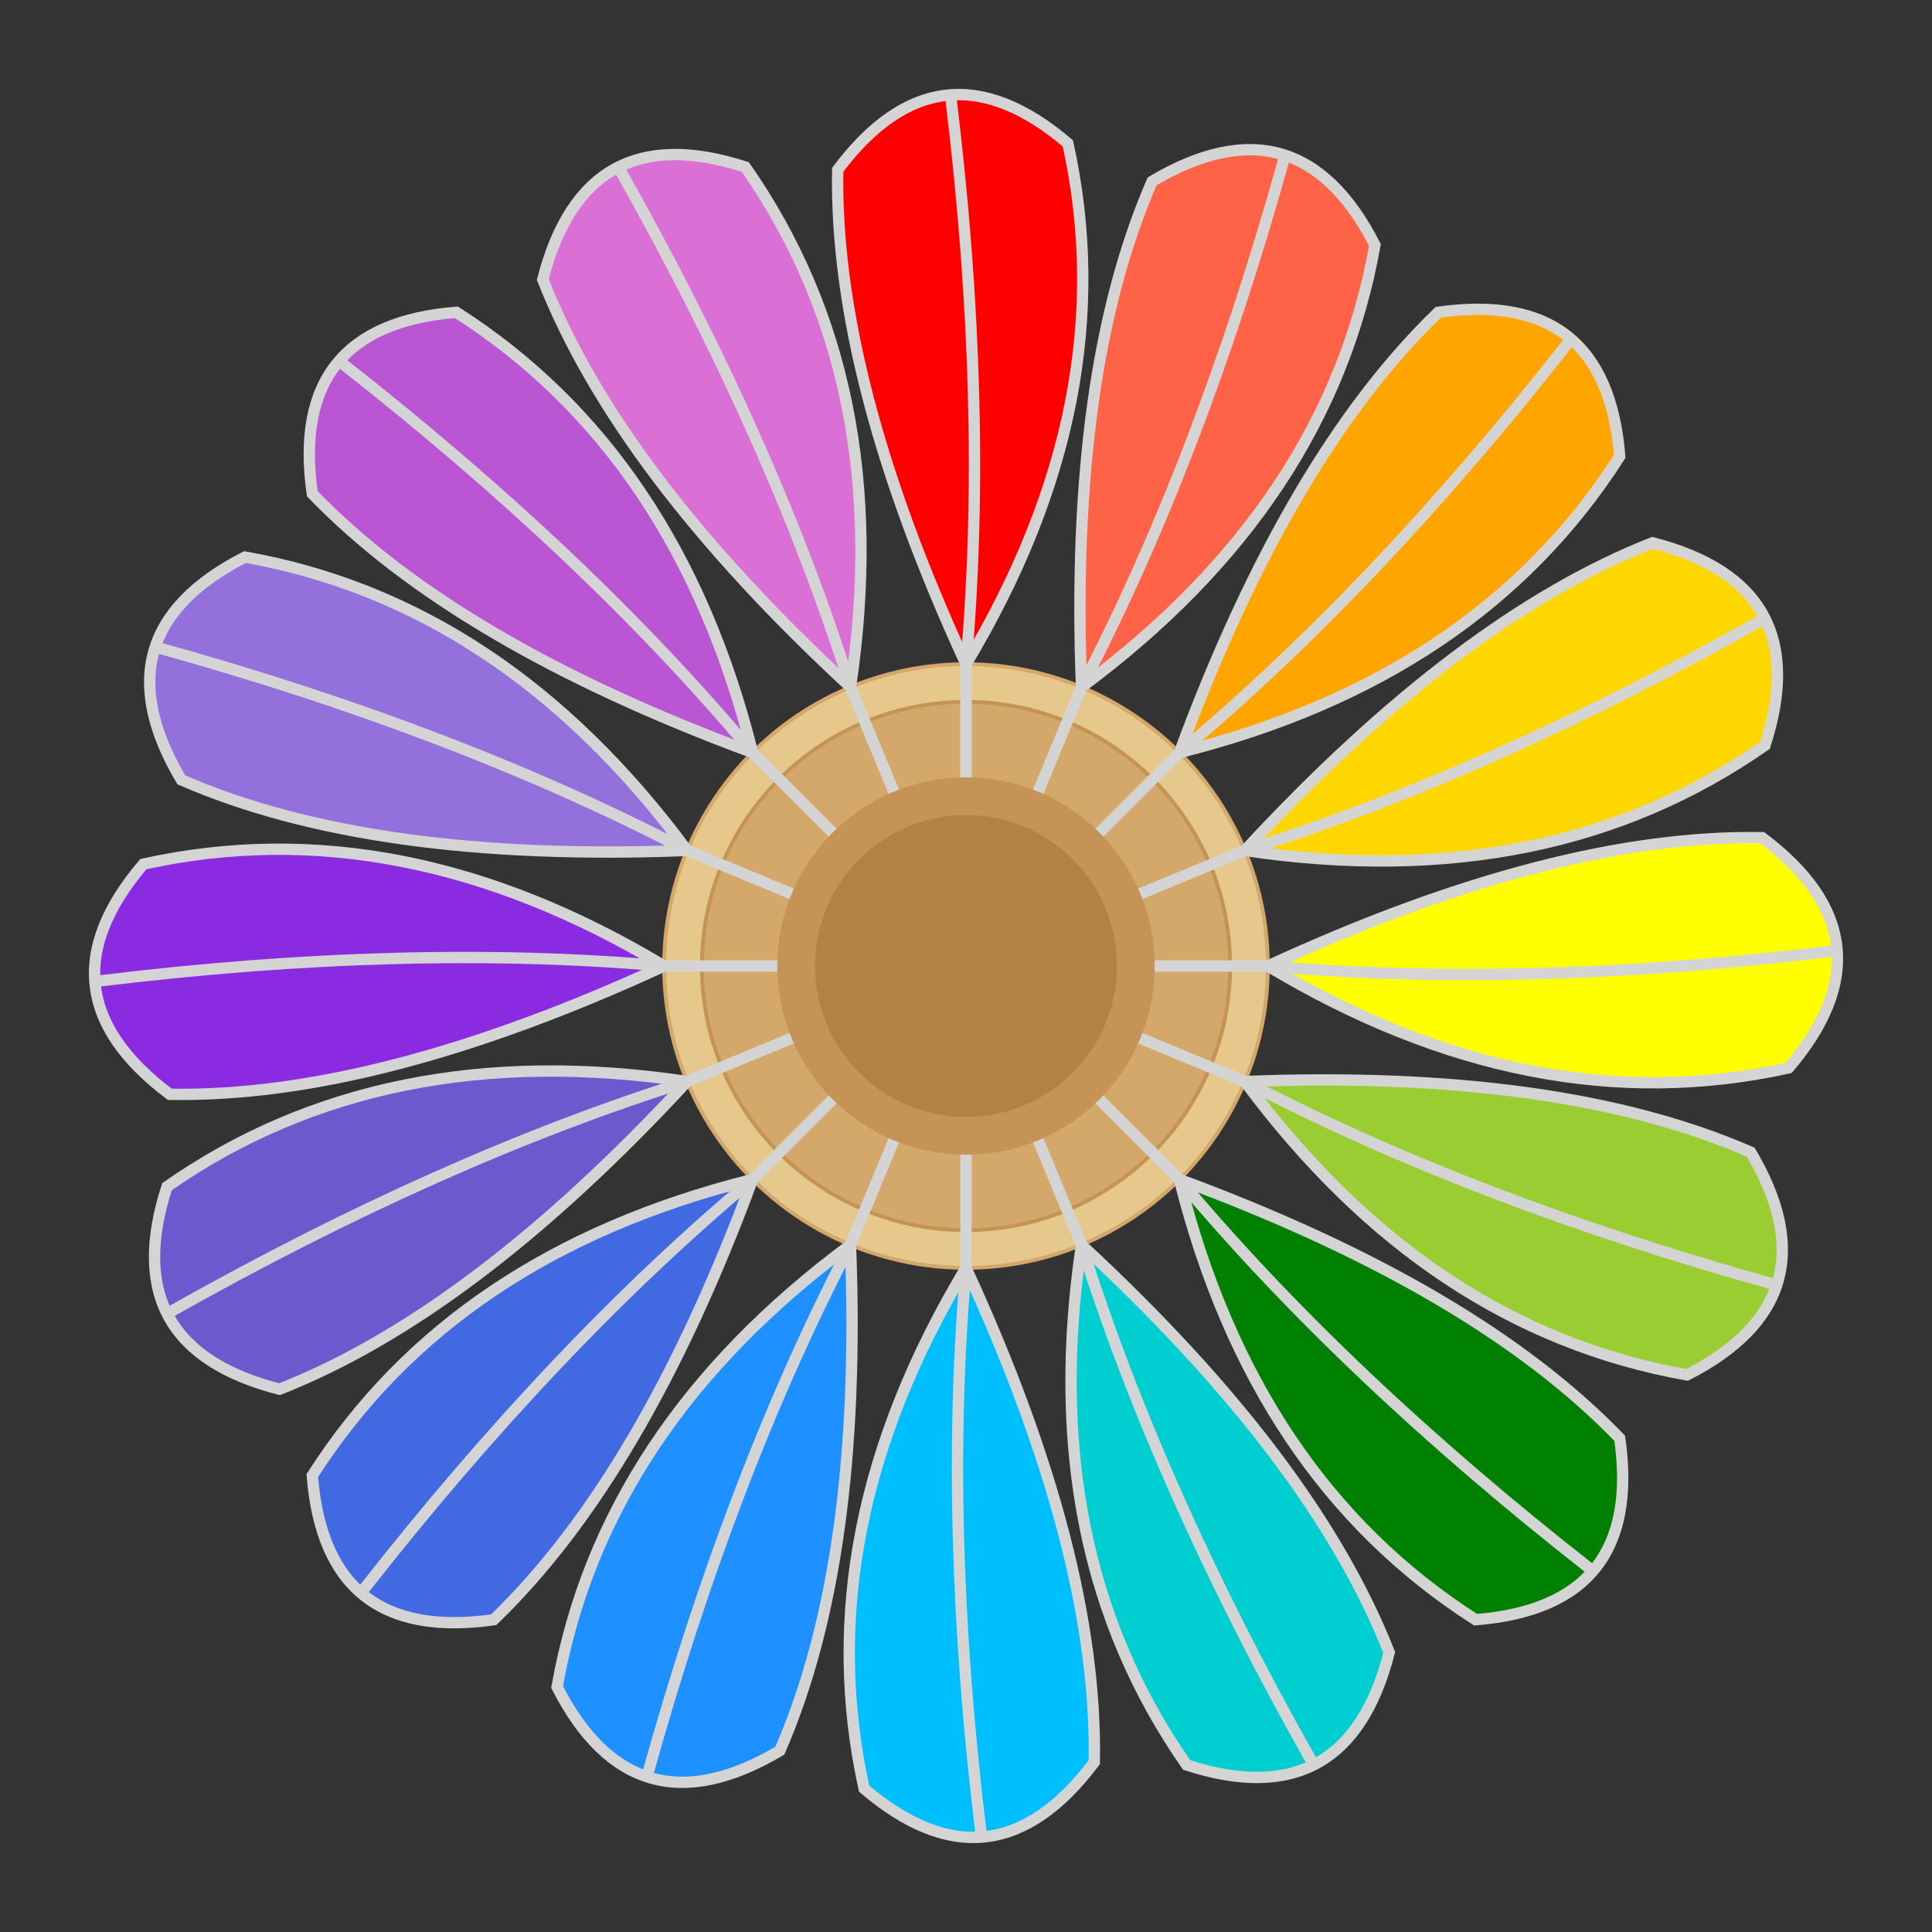
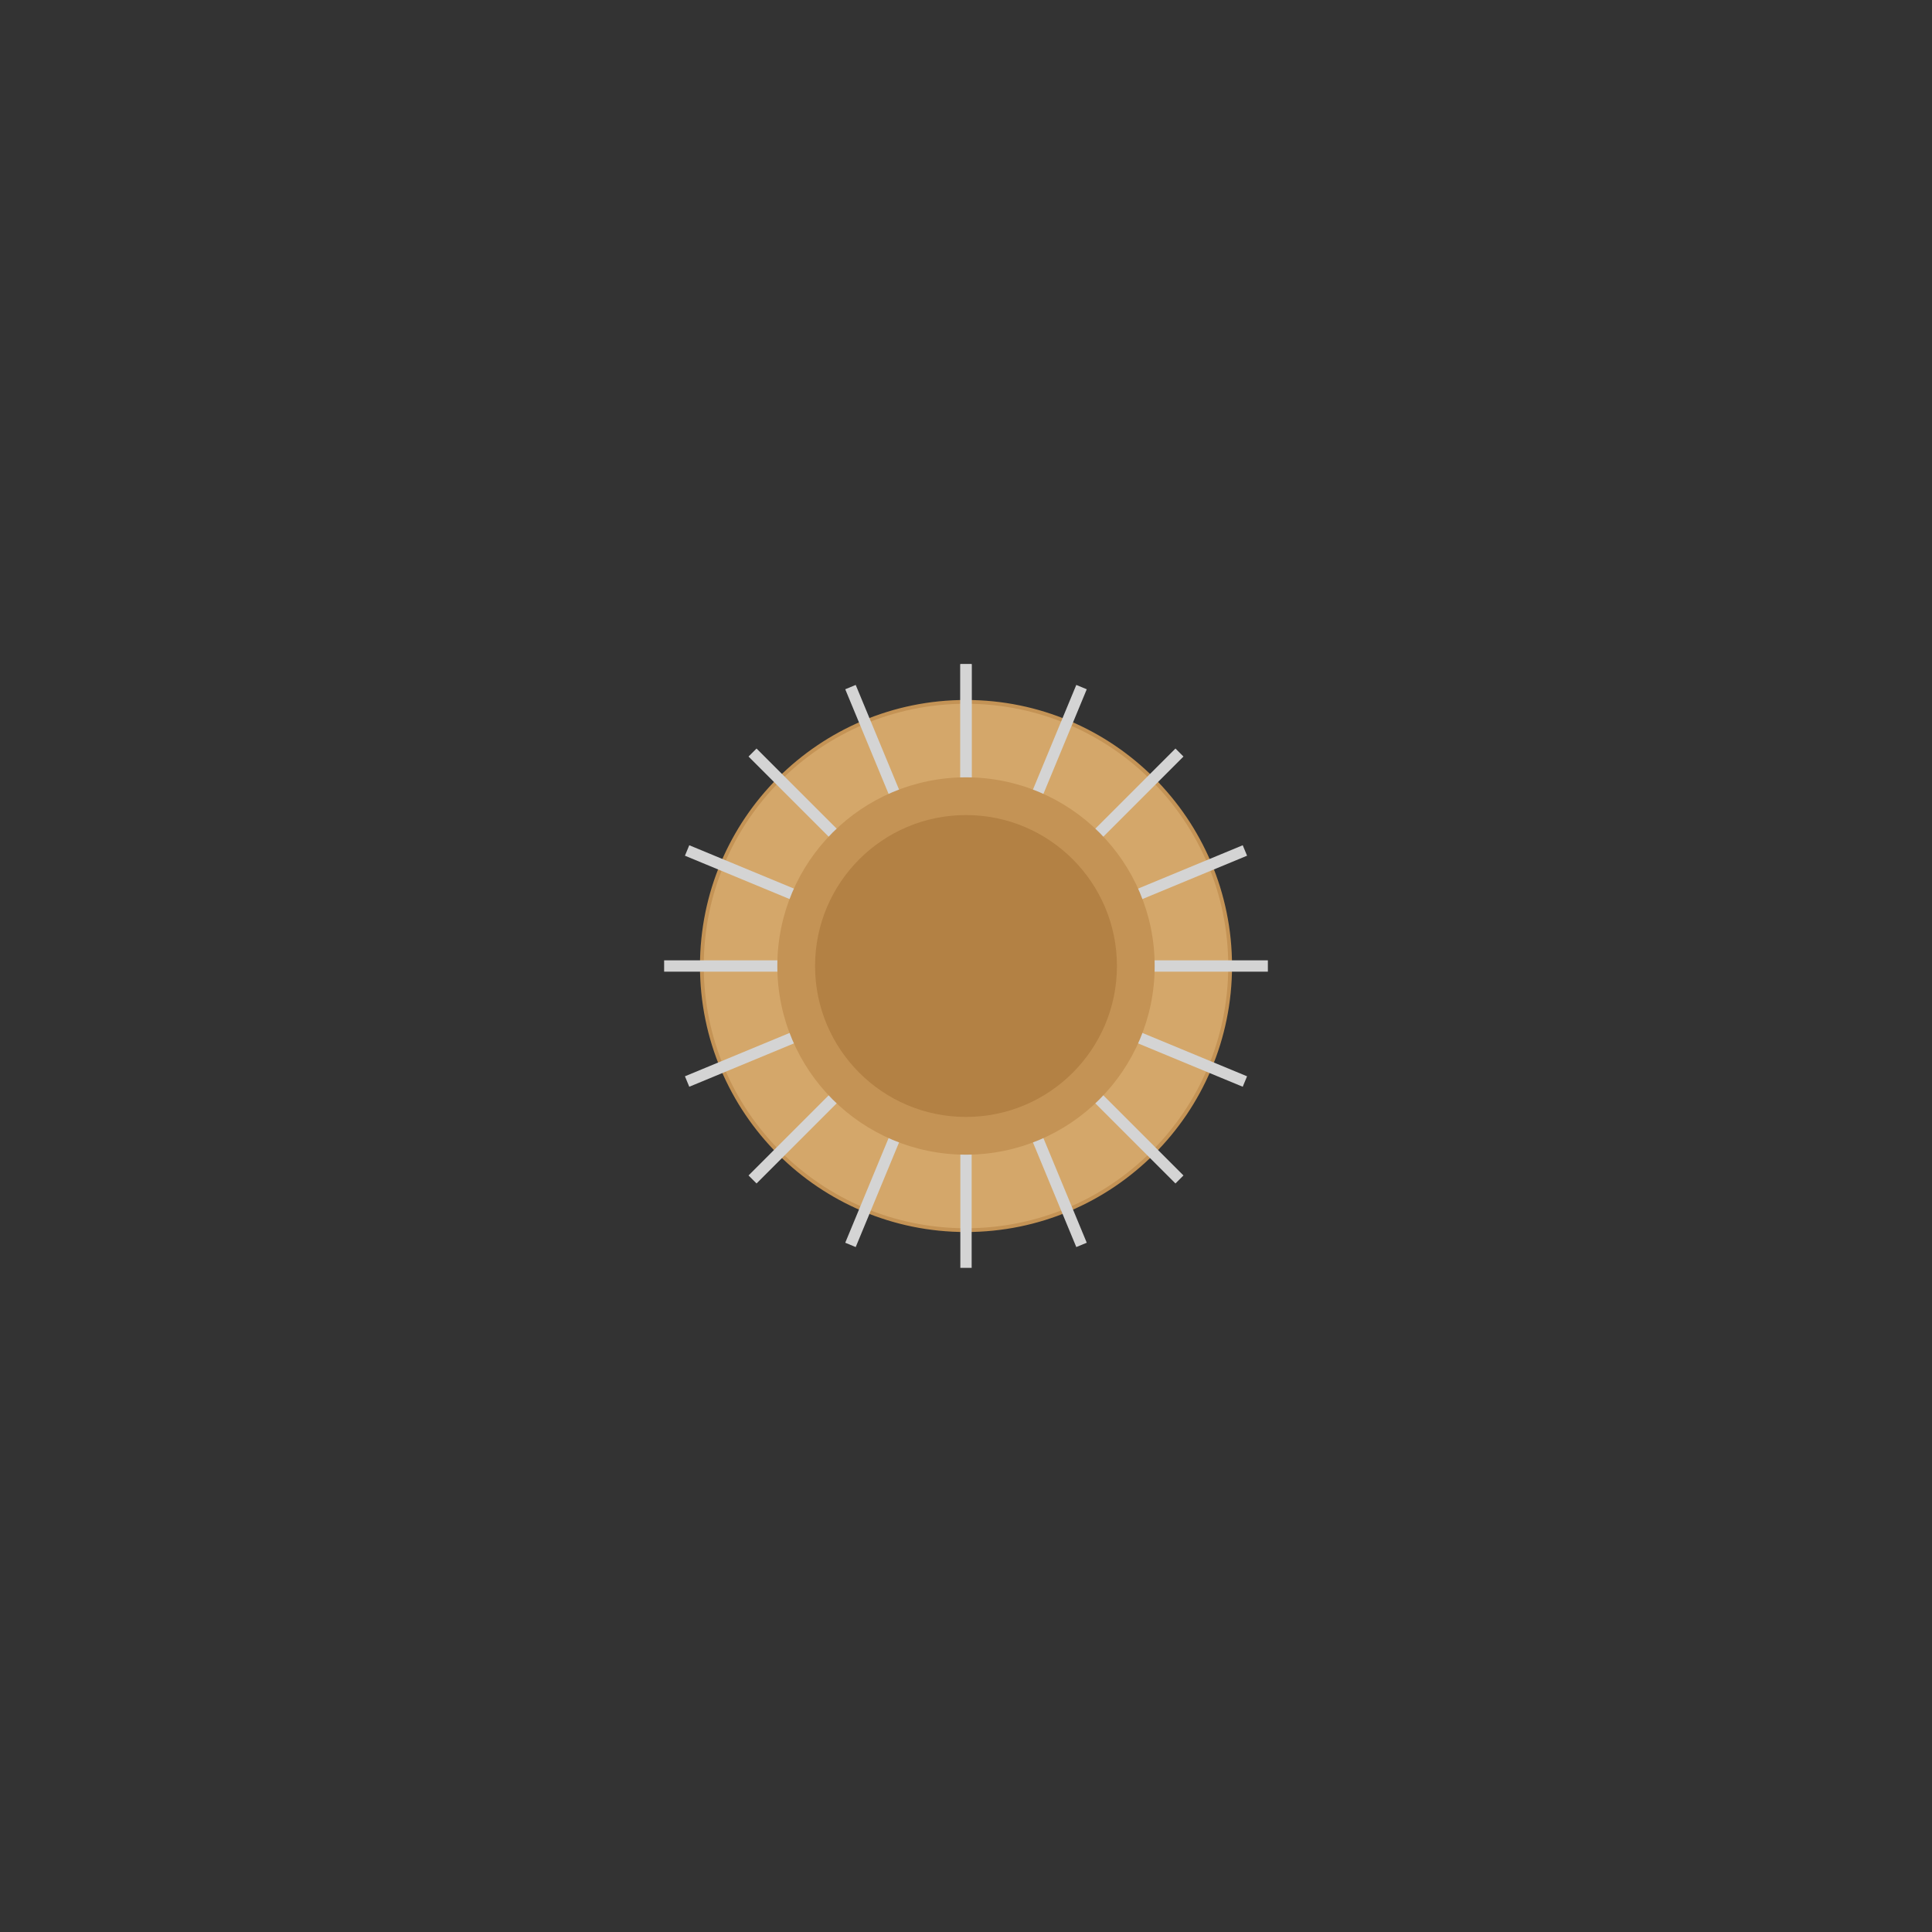
<svg xmlns="http://www.w3.org/2000/svg" width="512" height="512">
  <rect width="100%" height="100%" fill="#333333" stroke="none" />
-   <circle cx="256" cy="256" r="80" fill="#e6c78c" stroke="#d4a76a" />
  <circle cx="256" cy="256" r="70" fill="#d4a76a" stroke="#c49355" />
  <g id="a" stroke-width="3">
-     <path d="M256 176q42-70 27-138-34-29-61 7-1 55 34 131 6-68-4-150" />
    <path stroke="#d4d4d4" d="M256 176v80" />
  </g>
  <g stroke="#d4d4d4">
    <use fill="red" href="#a" />
    <use fill="tomato" href="#a" transform="rotate(22.5 256 256)" />
    <use fill="orange" href="#a" transform="rotate(45 256 256)" />
    <use fill="gold" href="#a" transform="rotate(67.5 256 256)" />
    <use fill="#FF0" href="#a" transform="rotate(90 256 256)" />
    <use fill="#9ACD32" href="#a" transform="rotate(112.5 256 256)" />
    <use fill="green" href="#a" transform="rotate(135 256 256)" />
    <use fill="#00CED1" href="#a" transform="rotate(157.5 256 256)" />
    <use fill="#00BFFF" href="#a" transform="rotate(180 256 256)" />
    <use fill="#1E90FF" href="#a" transform="rotate(202.5 256 256)" />
    <use fill="#4169E1" href="#a" transform="rotate(225 256 256)" />
    <use fill="#6A5ACD" href="#a" transform="rotate(247.5 256 256)" />
    <use fill="#8A2BE2" href="#a" transform="rotate(270 256 256)" />
    <use fill="#9370DB" href="#a" transform="rotate(292.5 256 256)" />
    <use fill="#BA55D3" href="#a" transform="rotate(315 256 256)" />
    <use fill="orchid" href="#a" transform="rotate(337.5 256 256)" />
  </g>
  <circle cx="256" cy="256" r="50" fill="#c49355" />
  <circle cx="256" cy="256" r="40" fill="#b38144" />
</svg>